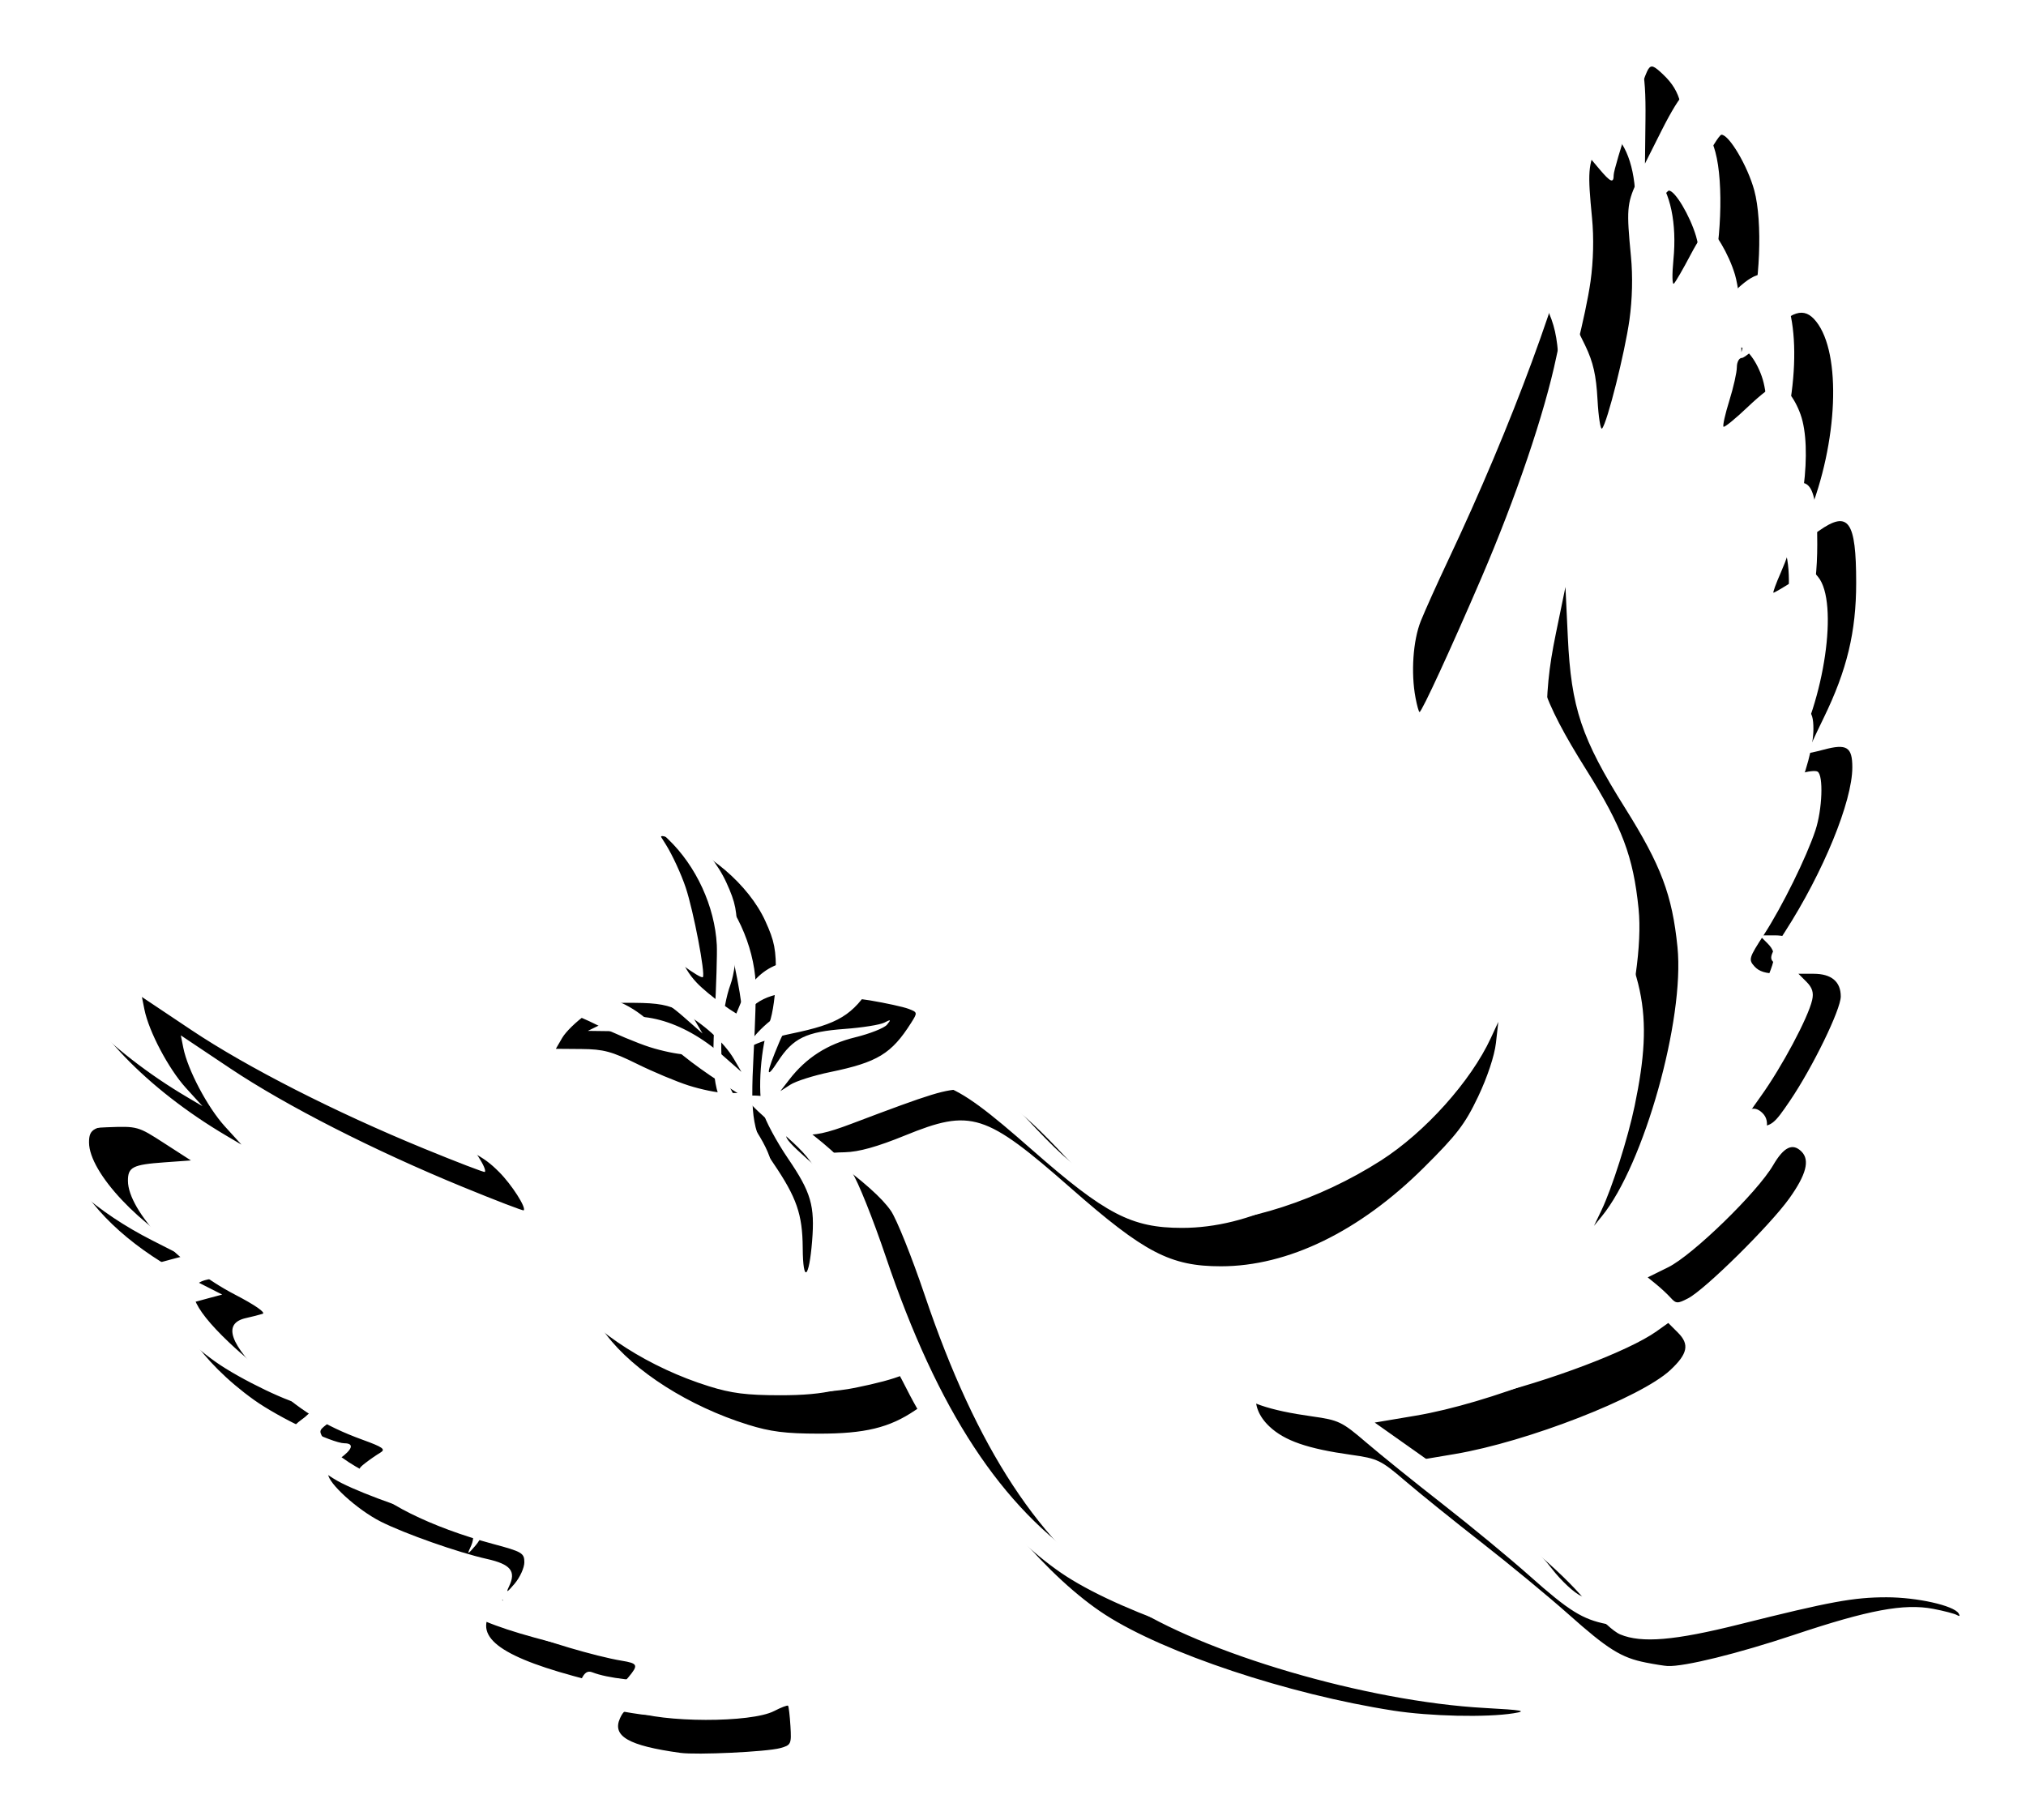
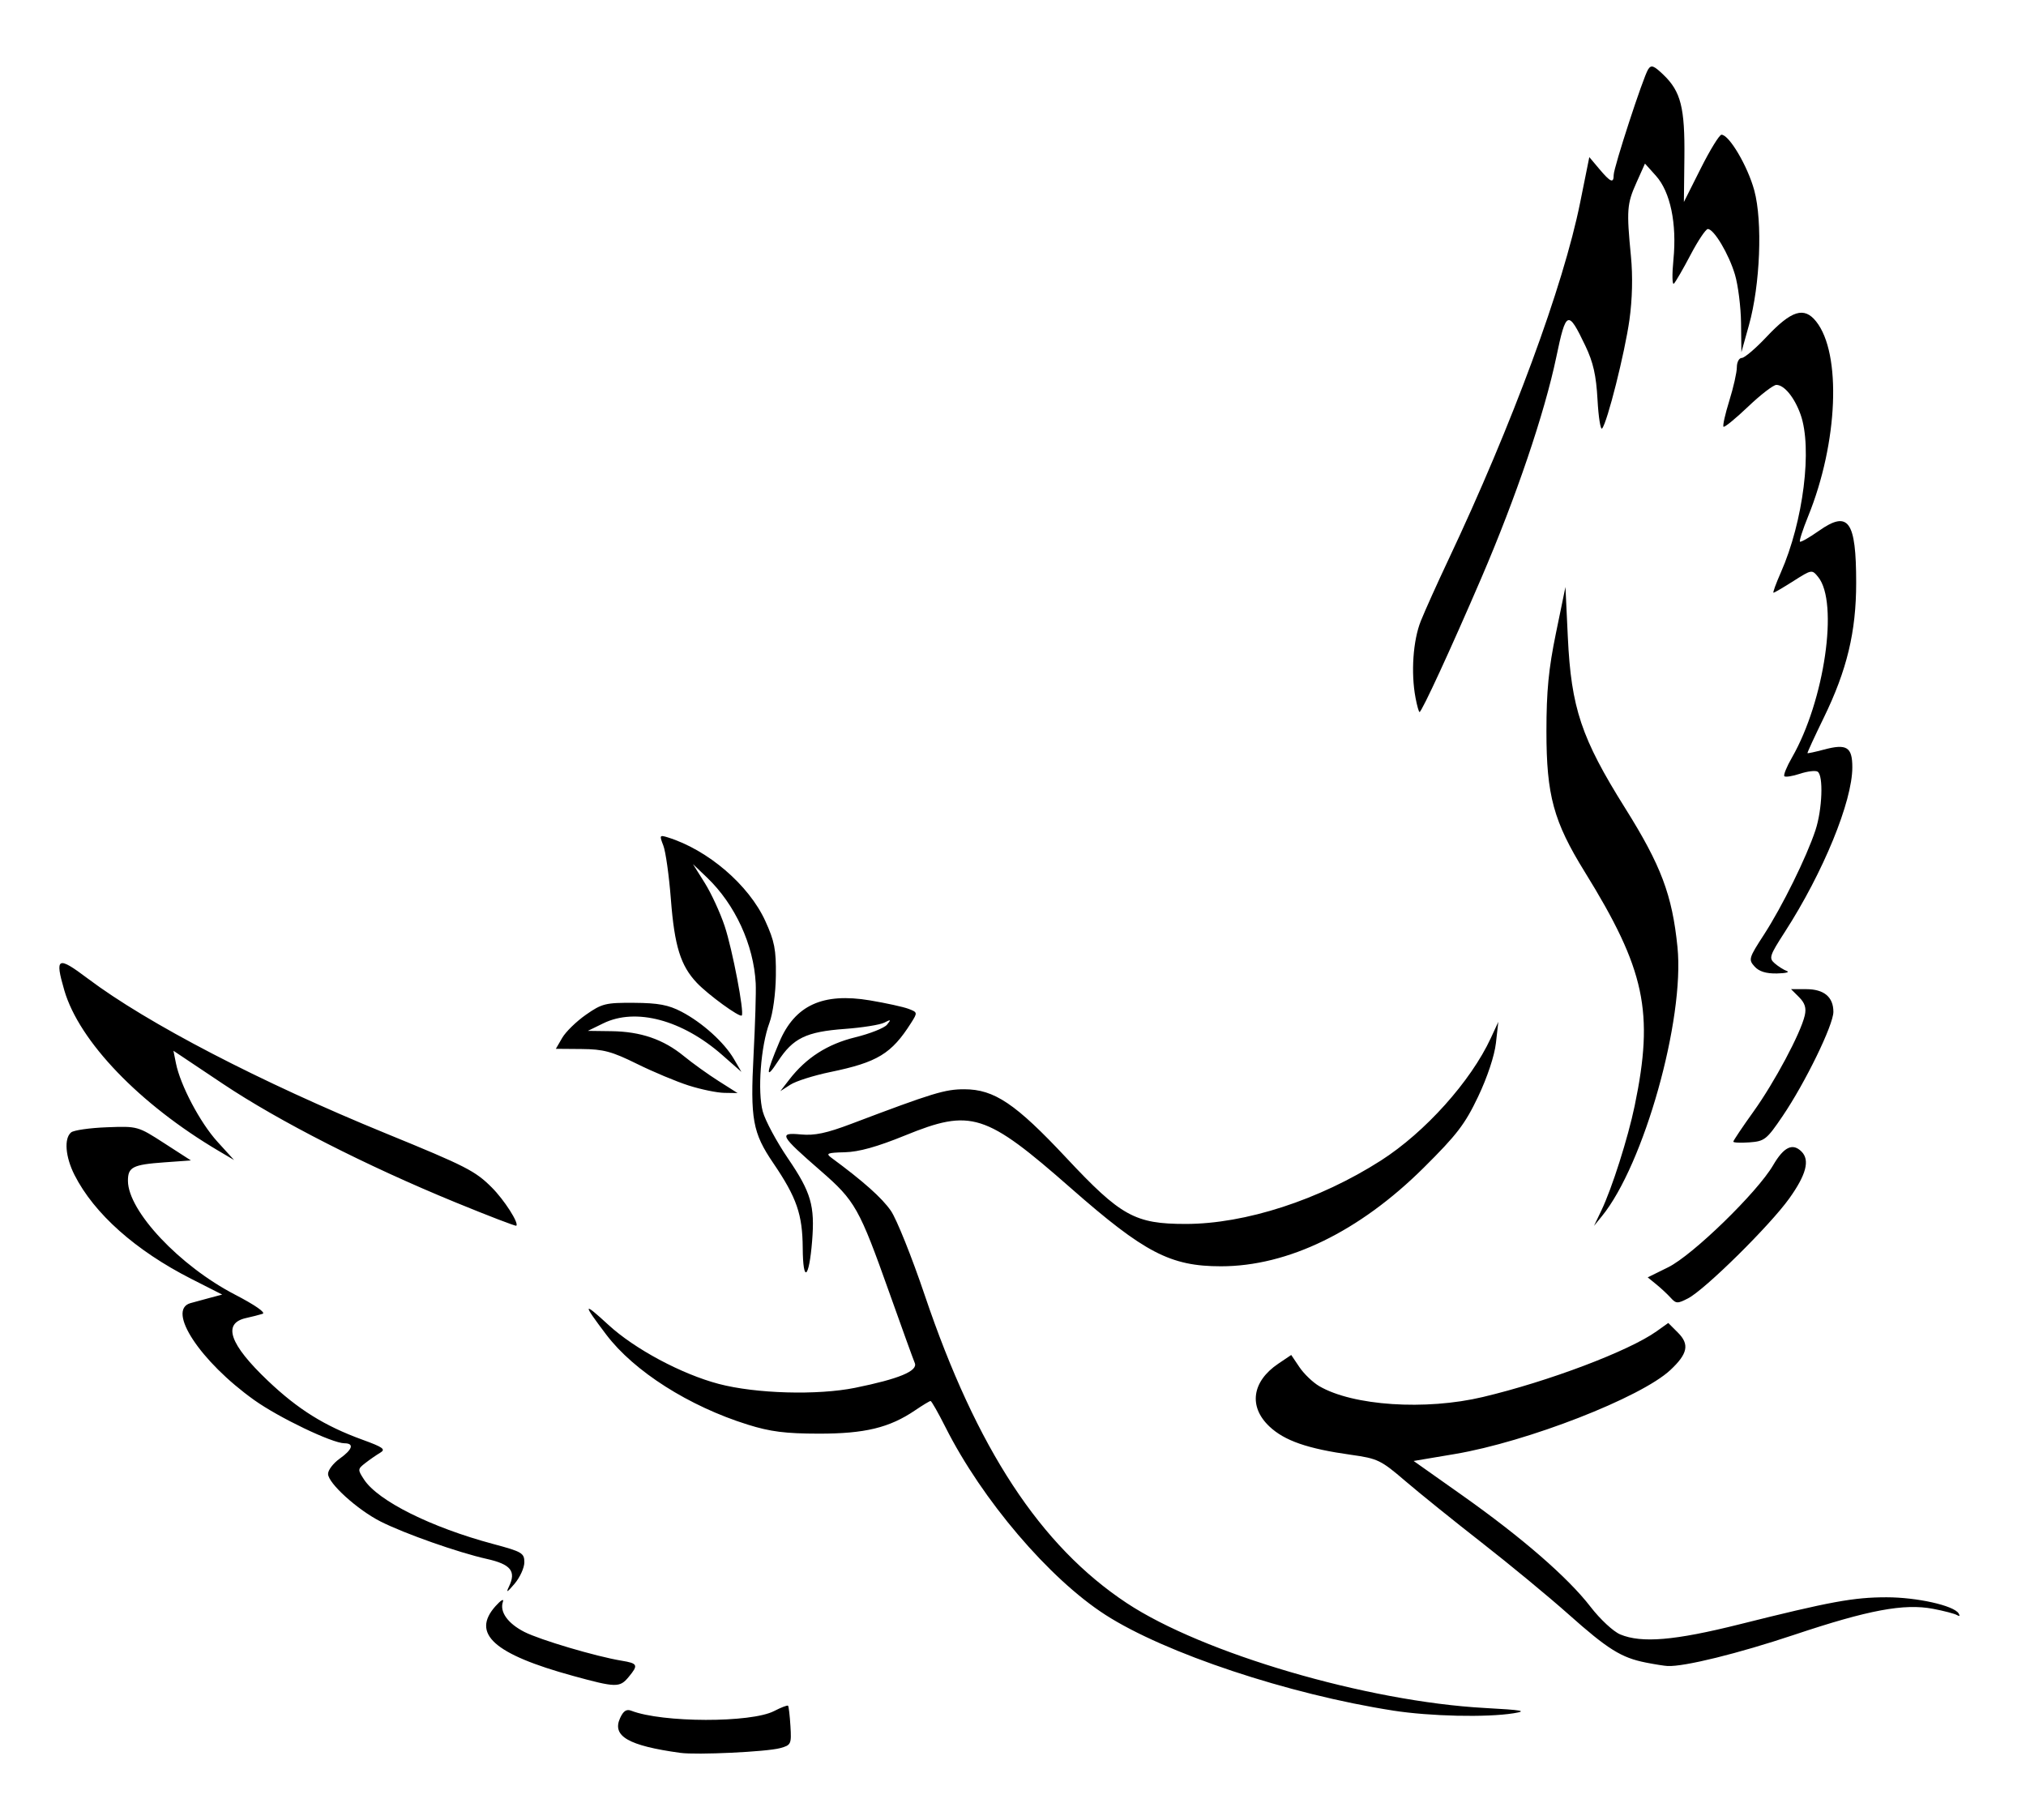
<svg xmlns="http://www.w3.org/2000/svg" xmlns:ns1="http://www.inkscape.org/namespaces/inkscape" xmlns:ns2="http://sodipodi.sourceforge.net/DTD/sodipodi-0.dtd" ns1:version="1.1-dev (f9311a1, 2019-12-25)" ns2:docname="taube.svg" id="svg837" version="1.1" height="718.103" width="799.261">
  <defs id="defs841">
    <filter ns1:collect="always" style="color-interpolation-filters:sRGB" id="filter856" x="-0.035" width="1.07" y="-0.039" height="1.079">
      <feGaussianBlur ns1:collect="always" stdDeviation="10.934" id="feGaussianBlur858" />
    </filter>
  </defs>
  <ns2:namedview fit-margin-bottom="0" fit-margin-right="0" fit-margin-left="0" fit-margin-top="0" ns1:current-layer="layer2" ns1:window-maximized="0" ns1:window-y="25" ns1:window-x="0" ns1:cy="306.40087" ns1:cx="360.14236" ns1:zoom="0.45583333" showgrid="false" id="namedview839" ns1:window-height="1047" ns1:window-width="1633" ns1:pageshadow="2" ns1:pageopacity="0" guidetolerance="10" gridtolerance="10" objecttolerance="10" borderopacity="1" ns1:document-rotation="0" bordercolor="#666666" pagecolor="#ffffff" />
  <g transform="translate(-200.37,-40.948)" ns1:groupmode="layer" id="layer2" ns1:label="Taube" style="display:inline">
-     <path style="display:inline;fill:#000000;stroke-width:1.519;filter:url(#filter856)" d="m 468.732,732.514 c -20.472,-2.825 -26.986,-6.585 -23.743,-13.704 1.296,-2.845 2.523,-3.656 4.417,-2.92 12.255,4.761 47.248,4.838 56.365,0.123 2.751,-1.423 5.22,-2.366 5.486,-2.095 0.266,0.27 0.69,3.866 0.941,7.99 0.437,7.17 0.26,7.553 -4.042,8.736 -5.319,1.464 -32.892,2.772 -39.425,1.87 z M 749.901,715.823 c -41.237,-6.414 -89.918,-22.62 -113.456,-37.77 -22.159,-14.262 -48.627,-45.322 -63.081,-74.023 -2.865,-5.688 -5.511,-10.342 -5.881,-10.342 -0.37,0 -3.123,1.663 -6.118,3.695 -10.108,6.86 -19.835,9.214 -37.967,9.191 -13.187,-0.017 -19.087,-0.766 -28.027,-3.556 -23.162,-7.229 -44.874,-21.037 -55.823,-35.5 -9.459,-12.495 -9.309,-13.207 0.818,-3.886 10.367,9.542 28.858,19.442 43.551,23.319 14.583,3.848 38.941,4.546 53.769,1.542 17.364,-3.518 24.902,-6.657 23.56,-9.809 -0.576,-1.352 -5.054,-13.733 -9.953,-27.514 -11.959,-33.643 -13.524,-36.424 -27.177,-48.308 -16.077,-13.993 -16.717,-15.171 -7.796,-14.334 5.42,0.508 10.103,-0.481 19.986,-4.225 32.096,-12.157 36.866,-13.614 44.526,-13.6 11.783,0.021 20.209,5.692 40.203,27.057 21.534,23.01 27.071,26.076 47.092,26.076 23.53,0 52.737,-9.486 77.005,-25.01 17.424,-11.146 35.478,-31.264 43.376,-48.334 l 2.95,-6.377 -0.94,8.352 c -0.562,4.996 -3.384,13.488 -7.022,21.135 -5.176,10.878 -8.381,15.064 -21.51,28.092 -25.349,25.154 -53.528,38.846 -79.948,38.846 -19.92,0 -30.173,-5.338 -59.175,-30.806 -33.78,-29.664 -39.365,-31.439 -65.461,-20.806 -10.982,4.475 -18.208,6.49 -23.756,6.624 -6.892,0.166 -7.613,0.458 -5.315,2.149 12.6,9.271 19.993,15.86 23.492,20.935 2.271,3.294 8.283,18.283 13.359,33.308 20.445,60.517 45.617,98.9 79.64,121.436 29.986,19.862 94.835,38.876 141.278,41.424 14.977,0.821 17.005,1.193 11.389,2.089 -10.744,1.713 -32.912,1.215 -47.588,-1.067 z M 426.41,702.14 c -31.22,-8.564 -40.23,-16.674 -30.56,-27.507 2.092,-2.343 3.406,-3.118 2.92,-1.722 -1.369,3.937 1.91,8.545 8.462,11.887 6.172,3.149 28.335,9.711 38.343,11.352 6.455,1.059 6.731,1.711 2.743,6.491 -3.487,4.18 -4.968,4.146 -21.907,-0.501 z m 423.204,-5.261 c -9.628,-1.904 -14.956,-5.231 -30.409,-18.989 -7.793,-6.938 -23.207,-19.668 -34.253,-28.289 -11.046,-8.62 -24.661,-19.599 -30.256,-24.397 -9.555,-8.194 -10.847,-8.818 -21.274,-10.276 -17.226,-2.409 -26.296,-5.553 -32.268,-11.186 -8.304,-7.832 -6.893,-17.762 3.522,-24.781 l 5.087,-3.428 3.248,4.819 c 1.786,2.651 5.299,6.017 7.805,7.481 13.272,7.751 41.907,9.655 64.524,4.29 25.927,-6.15 57.6,-18.126 68.54,-25.917 l 4.63,-3.297 3.816,3.816 c 4.623,4.623 3.868,8.336 -3.001,14.756 -11.608,10.849 -56.45,28.322 -85.034,33.135 l -16.241,2.735 19.087,13.496 c 23.676,16.74 41.794,32.479 50.701,44.042 3.785,4.913 8.995,9.758 11.72,10.897 8.433,3.523 21.484,2.419 47.009,-3.977 35.794,-8.97 45.077,-10.677 58.039,-10.677 11.981,0 26.521,3.246 28.438,6.348 0.62,1.004 0.382,1.295 -0.577,0.703 -0.9,-0.556 -5.174,-1.682 -9.5,-2.502 -11.438,-2.169 -25.47,0.451 -54.63,10.202 -22.254,7.441 -43.532,12.691 -50.111,12.364 -1.253,-0.062 -5.13,-0.677 -8.615,-1.367 z M 401.162,666.898 c 2.927,-6.041 0.718,-8.789 -8.763,-10.902 -11.203,-2.496 -32.457,-9.98 -41.868,-14.743 -9.135,-4.622 -20.743,-15.145 -20.743,-18.804 0,-1.507 2.05,-4.2 4.556,-5.984 5.116,-3.643 5.871,-6.065 1.898,-6.093 -4.84,-0.034 -25.863,-10.108 -35.595,-17.057 -21.28,-15.195 -34.633,-35.465 -25.179,-38.223 1.063,-0.31 4.324,-1.198 7.247,-1.974 l 5.315,-1.41 -12.148,-6.17 c -21.979,-11.164 -38.375,-25.743 -46.11,-41.002 -3.626,-7.153 -4.209,-14.455 -1.343,-16.818 1.044,-0.861 7.384,-1.77 14.088,-2.02 12.155,-0.454 12.22,-0.436 22.68,6.314 l 10.49,6.77 -10.532,0.759 c -12.437,0.897 -14.333,1.864 -14.314,7.303 0.042,11.926 20.401,33.561 42.23,44.876 7.827,4.057 12.256,7.132 10.904,7.57 -1.253,0.406 -4.186,1.157 -6.519,1.669 -9.438,2.073 -6.561,10.352 8.604,24.756 11.892,11.296 22.34,17.812 37.268,23.242 8.226,2.992 9.32,3.793 7.033,5.146 -1.49,0.882 -4.131,2.711 -5.869,4.064 -3.055,2.38 -3.072,2.596 -0.498,6.525 5.523,8.429 26.415,18.851 50.956,25.419 11.361,3.041 12.283,3.583 12.276,7.219 -0.005,2.162 -1.749,5.981 -3.877,8.487 -2.942,3.464 -3.466,3.723 -2.186,1.082 z M 859.463,552.973 c -1.275,-1.41 -3.836,-3.799 -5.692,-5.309 l -3.375,-2.746 8.093,-3.997 c 9.663,-4.772 35.154,-29.563 41.38,-40.243 4.216,-7.232 7.692,-8.904 11.205,-5.391 3.368,3.368 1.865,9.122 -4.831,18.485 -7.658,10.709 -33.232,35.956 -39.931,39.421 -4.14,2.141 -4.732,2.122 -6.849,-0.22 z M 517.046,533.316 c -0.086,-13.267 -2.392,-19.911 -11.633,-33.505 -8.119,-11.944 -9.095,-17.328 -7.756,-42.789 0.637,-12.11 1.018,-24.752 0.846,-28.092 -0.779,-15.184 -8.128,-31.157 -19.214,-41.759 l -5.557,-5.315 4.661,7.428 c 2.563,4.085 6.105,11.769 7.871,17.074 3.05,9.166 7.816,34.127 6.73,35.246 -0.83,0.855 -13.29,-8.213 -17.727,-12.902 -6.402,-6.765 -8.807,-14.498 -10.225,-32.871 -0.722,-9.357 -2.067,-18.937 -2.988,-21.291 -1.579,-4.032 -1.479,-4.218 1.742,-3.22 15.819,4.9 31.994,18.76 38.484,32.976 3.657,8.012 4.292,11.296 4.171,21.597 -0.082,6.991 -1.162,14.895 -2.544,18.617 -3.411,9.184 -4.754,27.078 -2.624,34.955 0.967,3.574 5.448,11.919 9.959,18.543 9.098,13.361 10.63,18.615 9.508,32.599 -1.205,15.015 -3.612,16.775 -3.703,2.708 z m 315.073,-14.794 c 4.164,-8.682 10.485,-28.553 13.127,-41.264 7.706,-37.082 4.135,-53.818 -19.703,-92.344 -12.295,-19.871 -15.105,-30.188 -15.101,-55.446 0.003,-15.858 0.852,-24.626 3.753,-38.722 l 3.75,-18.222 0.936,19.741 c 1.328,28.014 5.318,39.925 22.624,67.538 14.178,22.622 18.551,34.238 20.633,54.796 2.884,28.483 -13.238,85.879 -29.831,106.201 l -3.1,3.796 z m -449.183,-9.287 c -35.08,-14.391 -69.717,-32.044 -91.679,-46.727 l -19.55,-13.07 0.985,4.931 c 1.729,8.658 9.555,23.47 16.347,30.936 l 6.583,7.238 -6.074,-3.588 c -31.217,-18.438 -55.041,-43.233 -60.898,-63.379 -3.803,-13.083 -2.696,-13.636 9.268,-4.627 23.462,17.665 68.05,40.828 117.685,61.136 31.557,12.911 35.154,14.748 41.692,21.286 4.927,4.927 10.812,14.114 9.67,15.096 -0.27,0.232 -11.083,-3.922 -24.029,-9.233 z m 504.145,-23.94 c 0,-0.415 3.587,-5.76 7.972,-11.878 8.296,-11.576 18.611,-30.915 20.214,-37.901 0.674,-2.936 0.06,-4.913 -2.24,-7.213 l -3.169,-3.169 h 5.965 c 7.03,0 10.738,3.091 10.738,8.95 0,5.181 -11.095,27.959 -20.05,41.161 -6.271,9.246 -7.098,9.9 -13.063,10.337 -3.502,0.257 -6.368,0.128 -6.368,-0.287 z M 472.058,469.225 c -4.852,-1.55 -14.058,-5.406 -20.458,-8.569 -9.85,-4.867 -13.195,-5.762 -21.79,-5.831 l -10.153,-0.081 2.518,-4.337 c 1.385,-2.385 5.593,-6.485 9.352,-9.111 6.313,-4.411 7.758,-4.768 18.981,-4.695 9.524,0.062 13.557,0.814 18.67,3.482 8.217,4.287 16.899,12.116 20.732,18.695 l 2.958,5.077 -7.514,-6.612 c -15.815,-13.917 -34.174,-18.819 -46.995,-12.549 l -6.074,2.97 9.3,0.123 c 11.575,0.153 20.497,3.22 28.542,9.813 3.42,2.802 9.592,7.235 13.716,9.85 l 7.499,4.756 -5.232,-0.082 c -2.878,-0.045 -9.202,-1.35 -14.054,-2.901 z m 39.678,-2.333 c 6.654,-8.614 15.054,-14 26.035,-16.691 5.806,-1.423 11.439,-3.657 12.518,-4.965 1.712,-2.076 1.575,-2.18 -1.076,-0.82 -1.67,0.857 -8.666,1.972 -15.545,2.477 -15.294,1.123 -20.474,3.644 -26.448,12.869 -4.935,7.621 -4.719,4.89 0.61,-7.711 6.124,-14.48 17.133,-19.54 35.718,-16.417 6.358,1.068 13.209,2.57 15.225,3.336 3.596,1.367 3.616,1.473 1.032,5.547 -7.728,12.186 -13.254,15.545 -31.908,19.398 -6.47,1.336 -13.544,3.578 -15.722,4.981 l -3.959,2.552 z m 380.816,-44.623 c -2.467,-2.726 -2.29,-3.329 3.679,-12.528 7.196,-11.089 16.825,-30.61 20.335,-41.226 2.705,-8.182 3.204,-21.67 0.854,-23.123 -0.852,-0.526 -3.972,-0.157 -6.935,0.821 -2.963,0.978 -5.743,1.422 -6.178,0.986 -0.435,-0.435 0.91,-3.749 2.99,-7.364 12.847,-22.329 18.498,-61.217 10.35,-71.227 -2.455,-3.016 -2.536,-3.003 -9.741,1.575 -3.996,2.539 -7.546,4.616 -7.889,4.616 -0.343,0 0.96,-3.587 2.894,-7.972 8.89,-20.155 12.505,-49.118 7.783,-62.359 -2.393,-6.71 -6.445,-11.668 -9.537,-11.668 -1.185,0 -6.209,3.867 -11.165,8.594 -4.955,4.727 -9.319,8.285 -9.696,7.907 -0.378,-0.378 0.652,-4.989 2.289,-10.247 1.637,-5.258 2.976,-11.208 2.976,-13.222 0,-2.014 0.874,-3.661 1.942,-3.661 1.068,0 5.455,-3.731 9.748,-8.292 9.876,-10.492 14.852,-12.042 19.588,-6.103 10.083,12.645 8.643,47.838 -3.144,76.846 -2.108,5.187 -3.567,9.696 -3.242,10.021 0.325,0.324 3.686,-1.593 7.471,-4.26 11.669,-8.225 14.712,-3.989 14.712,20.478 0,19.362 -3.63,34.474 -12.802,53.292 -3.664,7.517 -6.547,13.786 -6.407,13.933 0.14,0.147 3.048,-0.479 6.462,-1.391 9.032,-2.411 11.228,-1.043 11.228,6.991 0,13.472 -11.491,41.496 -26.649,64.993 -6.019,9.33 -6.33,10.291 -3.986,12.33 1.398,1.216 3.567,2.587 4.82,3.048 1.253,0.461 -0.52,0.891 -3.941,0.957 -4.277,0.083 -7.027,-0.774 -8.81,-2.744 z M 758.787,316.18 c -1.855,-9.803 -0.97,-22.564 2.094,-30.22 1.621,-4.05 6.495,-14.88 10.831,-24.067 25.248,-53.496 45.385,-108.069 52.019,-140.98 l 3.625,-17.981 3.95,4.694 c 4.426,5.26 5.664,5.774 5.664,2.351 0,-2.945 11.642,-38.628 13.595,-41.668 1.21,-1.884 2.194,-1.534 6.038,2.149 6.868,6.58 8.483,12.978 8.26,32.733 l -0.197,17.445 6.668,-13.269 c 3.667,-7.298 7.339,-13.269 8.16,-13.269 3.038,0 10.363,12.435 12.946,21.978 3.327,12.291 2.333,37.25 -2.118,53.188 l -2.969,10.63 -0.137,-11.493 c -0.075,-6.321 -1.156,-14.923 -2.401,-19.116 -2.409,-8.113 -8.285,-17.984 -10.704,-17.984 -0.802,0 -3.856,4.562 -6.787,10.137 -2.931,5.576 -5.893,10.701 -6.582,11.389 -0.689,0.688 -0.778,-3.573 -0.198,-9.469 1.399,-14.215 -1.215,-26.73 -6.907,-33.063 l -4.322,-4.809 -3.398,7.593 c -3.719,8.309 -3.902,10.793 -2.134,29.006 0.759,7.819 0.543,16.949 -0.593,25.055 -1.824,13.013 -8.767,40.599 -10.786,42.851 -0.614,0.686 -1.429,-4.439 -1.811,-11.389 -0.526,-9.583 -1.683,-14.707 -4.788,-21.211 -6.845,-14.337 -7.614,-14.041 -11.471,4.426 -4.615,22.098 -15.91,55.399 -29.556,87.139 -11.96,27.818 -23.532,52.918 -24.399,52.918 -0.284,0 -1.002,-2.562 -1.595,-5.694 z" id="path850" ns1:connector-curvature="0" />
-     <path ns1:connector-curvature="0" id="path877" d="m 453.381,717.364 c -20.472,-2.825 -26.986,-6.585 -23.743,-13.704 1.296,-2.845 2.523,-3.656 4.417,-2.92 12.255,4.761 47.248,4.838 56.365,0.123 2.751,-1.423 5.22,-2.366 5.486,-2.095 0.266,0.27 0.69,3.866 0.941,7.99 0.437,7.17 0.26,7.553 -4.042,8.736 -5.319,1.464 -32.892,2.772 -39.425,1.87 z m 281.169,-16.69 c -41.237,-6.414 -89.918,-22.62 -113.456,-37.77 -22.159,-14.262 -48.627,-45.322 -63.081,-74.023 -2.865,-5.688 -5.511,-10.342 -5.881,-10.342 -0.37,0 -3.123,1.663 -6.118,3.695 -10.108,6.86 -19.835,9.214 -37.967,9.191 -13.187,-0.017 -19.087,-0.766 -28.027,-3.556 -23.162,-7.229 -44.874,-21.037 -55.823,-35.5 -9.459,-12.495 -9.309,-13.207 0.818,-3.886 10.367,9.542 28.858,19.442 43.551,23.319 14.583,3.848 38.941,4.546 53.769,1.542 17.364,-3.518 24.902,-6.657 23.56,-9.809 -0.576,-1.352 -5.054,-13.733 -9.953,-27.514 -11.959,-33.643 -13.524,-36.424 -27.177,-48.308 -16.077,-13.993 -16.717,-15.171 -7.796,-14.334 5.42,0.508 10.103,-0.481 19.986,-4.225 32.096,-12.157 36.866,-13.614 44.526,-13.6 11.783,0.021 20.209,5.692 40.203,27.057 21.534,23.01 27.071,26.076 47.092,26.076 23.53,0 52.737,-9.486 77.005,-25.01 17.424,-11.146 35.478,-31.264 43.376,-48.334 l 2.95,-6.377 -0.94,8.352 c -0.562,4.996 -3.384,13.488 -7.022,21.135 -5.176,10.878 -8.381,15.064 -21.51,28.092 -25.349,25.154 -53.528,38.846 -79.948,38.846 -19.92,0 -30.173,-5.338 -59.175,-30.806 -33.78,-29.664 -39.365,-31.439 -65.461,-20.806 -10.982,4.475 -18.208,6.49 -23.756,6.624 -6.892,0.166 -7.613,0.458 -5.315,2.149 12.6,9.271 19.993,15.86 23.492,20.935 2.271,3.294 8.283,18.283 13.359,33.308 20.445,60.517 45.617,98.9 79.64,121.436 29.986,19.862 94.835,38.876 141.278,41.424 14.977,0.821 17.005,1.193 11.389,2.089 -10.744,1.713 -32.912,1.215 -47.588,-1.067 z M 411.06,686.99 c -31.22,-8.564 -40.23,-16.674 -30.56,-27.507 2.092,-2.343 3.406,-3.118 2.92,-1.722 -1.369,3.937 1.91,8.545 8.462,11.887 6.172,3.149 28.335,9.711 38.343,11.352 6.455,1.059 6.731,1.711 2.743,6.491 -3.487,4.18 -4.968,4.146 -21.907,-0.501 z m 423.204,-5.261 c -9.628,-1.904 -14.956,-5.231 -30.409,-18.989 -7.793,-6.938 -23.207,-19.668 -34.253,-28.289 -11.046,-8.62 -24.661,-19.599 -30.256,-24.397 -9.555,-8.194 -10.847,-8.818 -21.274,-10.276 -17.226,-2.409 -26.296,-5.553 -32.268,-11.186 -8.304,-7.832 -6.893,-17.762 3.522,-24.781 l 5.087,-3.428 3.248,4.819 c 1.786,2.651 5.299,6.017 7.805,7.481 13.272,7.751 41.907,9.655 64.524,4.29 25.927,-6.15 57.6,-18.126 68.54,-25.917 l 4.63,-3.297 3.816,3.816 c 4.623,4.623 3.868,8.336 -3.001,14.756 -11.608,10.849 -56.45,28.322 -85.034,33.135 l -16.241,2.735 19.087,13.496 c 23.676,16.74 41.794,32.479 50.701,44.042 3.785,4.913 8.995,9.758 11.72,10.897 8.433,3.523 21.484,2.419 47.009,-3.977 35.794,-8.97 45.077,-10.677 58.04,-10.677 11.981,0 26.521,3.246 28.438,6.348 0.62,1.004 0.381,1.295 -0.577,0.703 -0.9,-0.556 -5.174,-1.682 -9.5,-2.502 -11.438,-2.169 -25.47,0.451 -54.63,10.202 -22.254,7.441 -43.532,12.691 -50.111,12.364 -1.253,-0.062 -5.13,-0.677 -8.615,-1.367 z M 385.811,651.749 c 2.927,-6.041 0.718,-8.789 -8.763,-10.902 -11.203,-2.496 -32.457,-9.98 -41.868,-14.743 -9.135,-4.622 -20.743,-15.145 -20.743,-18.804 0,-1.507 2.05,-4.2 4.556,-5.984 5.116,-3.643 5.871,-6.065 1.898,-6.093 -4.84,-0.034 -25.863,-10.108 -35.595,-17.057 -21.28,-15.195 -34.633,-35.465 -25.179,-38.223 1.063,-0.31 4.324,-1.198 7.247,-1.974 l 5.315,-1.41 -12.148,-6.17 c -21.979,-11.164 -38.375,-25.743 -46.11,-41.002 -3.626,-7.153 -4.209,-14.455 -1.343,-16.818 1.044,-0.861 7.384,-1.77 14.088,-2.02 12.155,-0.454 12.22,-0.436 22.68,6.314 l 10.49,6.77 -10.532,0.759 c -12.437,0.897 -14.333,1.864 -14.314,7.303 0.042,11.926 20.401,33.561 42.23,44.876 7.827,4.057 12.256,7.132 10.904,7.57 -1.253,0.406 -4.186,1.157 -6.519,1.669 -9.438,2.073 -6.561,10.352 8.604,24.756 11.892,11.296 22.34,17.812 37.268,23.242 8.226,2.992 9.32,3.793 7.033,5.146 -1.49,0.882 -4.131,2.711 -5.869,4.064 -3.055,2.38 -3.072,2.596 -0.498,6.525 5.523,8.429 26.415,18.851 50.956,25.419 11.361,3.041 12.283,3.583 12.276,7.219 -0.005,2.162 -1.749,5.981 -3.877,8.487 -2.942,3.464 -3.466,3.723 -2.186,1.082 z M 844.112,537.824 c -1.275,-1.41 -3.836,-3.799 -5.692,-5.309 l -3.375,-2.746 8.093,-3.997 c 9.663,-4.772 35.154,-29.563 41.38,-40.243 4.216,-7.232 7.692,-8.904 11.205,-5.391 3.368,3.368 1.865,9.122 -4.831,18.485 -7.658,10.709 -33.232,35.956 -39.931,39.421 -4.14,2.141 -4.732,2.122 -6.849,-0.22 z M 501.696,518.166 c -0.086,-13.267 -2.392,-19.911 -11.633,-33.505 -8.119,-11.944 -9.095,-17.328 -7.756,-42.789 0.637,-12.11 1.018,-24.752 0.846,-28.092 -0.779,-15.184 -8.128,-31.157 -19.214,-41.759 l -5.557,-5.315 4.661,7.428 c 2.563,4.085 6.105,11.769 7.871,17.074 3.05,9.166 7.816,34.127 6.73,35.246 -0.83,0.855 -13.29,-8.213 -17.727,-12.902 -6.402,-6.765 -8.807,-14.498 -10.225,-32.871 -0.722,-9.357 -2.067,-18.937 -2.988,-21.291 -1.579,-4.032 -1.479,-4.218 1.742,-3.22 15.819,4.9 31.994,18.76 38.484,32.976 3.657,8.012 4.292,11.296 4.171,21.597 -0.082,6.991 -1.162,14.895 -2.544,18.617 -3.411,9.184 -4.754,27.078 -2.624,34.955 0.967,3.574 5.448,11.919 9.959,18.543 9.098,13.361 10.63,18.615 9.508,32.599 -1.205,15.015 -3.612,16.775 -3.703,2.708 z m 315.073,-14.794 c 4.164,-8.682 10.485,-28.553 13.127,-41.264 7.706,-37.082 4.135,-53.818 -19.703,-92.344 -12.295,-19.871 -15.105,-30.188 -15.101,-55.446 0.003,-15.858 0.852,-24.626 3.753,-38.722 l 3.75,-18.222 0.936,19.741 c 1.328,28.014 5.318,39.925 22.624,67.538 14.178,22.622 18.551,34.238 20.633,54.796 2.884,28.483 -13.238,85.879 -29.831,106.201 l -3.1,3.796 z m -449.183,-9.287 c -35.08,-14.391 -69.717,-32.044 -91.679,-46.727 l -19.55,-13.07 0.985,4.931 c 1.729,8.658 9.555,23.47 16.347,30.936 l 6.583,7.238 -6.074,-3.588 c -31.217,-18.438 -55.041,-43.233 -60.898,-63.379 -3.803,-13.083 -2.696,-13.636 9.268,-4.627 23.462,17.665 68.05,40.828 117.685,61.136 31.557,12.911 35.154,14.748 41.692,21.286 4.927,4.927 10.812,14.114 9.67,15.096 -0.27,0.232 -11.083,-3.922 -24.029,-9.233 z m 504.145,-23.94 c 0,-0.415 3.587,-5.76 7.972,-11.878 8.296,-11.576 18.611,-30.915 20.214,-37.901 0.674,-2.936 0.06,-4.913 -2.24,-7.213 l -3.169,-3.169 h 5.966 c 7.03,0 10.738,3.091 10.738,8.95 0,5.181 -11.095,27.959 -20.05,41.161 -6.271,9.246 -7.098,9.9 -13.063,10.337 -3.502,0.257 -6.368,0.128 -6.368,-0.287 z M 456.708,454.075 c -4.852,-1.55 -14.058,-5.406 -20.458,-8.569 -9.85,-4.867 -13.195,-5.762 -21.79,-5.831 l -10.153,-0.081 2.518,-4.337 c 1.385,-2.385 5.593,-6.485 9.352,-9.111 6.313,-4.411 7.758,-4.768 18.981,-4.695 9.524,0.062 13.557,0.814 18.67,3.482 8.217,4.287 16.899,12.116 20.732,18.695 l 2.958,5.077 -7.514,-6.612 c -15.815,-13.917 -34.174,-18.819 -46.995,-12.549 l -6.074,2.97 9.3,0.123 c 11.575,0.153 20.497,3.22 28.542,9.813 3.42,2.802 9.592,7.235 13.716,9.85 l 7.499,4.756 -5.232,-0.082 c -2.878,-0.045 -9.202,-1.35 -14.054,-2.901 z m 39.678,-2.333 c 6.654,-8.614 15.054,-14 26.035,-16.691 5.806,-1.423 11.439,-3.657 12.518,-4.965 1.712,-2.076 1.575,-2.18 -1.076,-0.82 -1.67,0.857 -8.666,1.972 -15.545,2.477 -15.294,1.123 -20.474,3.644 -26.448,12.869 -4.935,7.621 -4.719,4.89 0.61,-7.711 6.124,-14.48 17.133,-19.54 35.718,-16.417 6.358,1.068 13.209,2.57 15.225,3.336 3.596,1.367 3.616,1.473 1.032,5.547 -7.728,12.186 -13.254,15.545 -31.908,19.398 -6.47,1.336 -13.544,3.578 -15.722,4.981 l -3.959,2.552 z m 380.816,-44.623 c -2.467,-2.726 -2.29,-3.329 3.679,-12.528 7.196,-11.089 16.825,-30.61 20.335,-41.226 2.706,-8.182 3.204,-21.67 0.854,-23.123 -0.852,-0.526 -3.972,-0.157 -6.935,0.821 -2.963,0.978 -5.743,1.422 -6.178,0.986 -0.435,-0.435 0.91,-3.749 2.99,-7.364 12.847,-22.329 18.498,-61.217 10.35,-71.227 -2.455,-3.016 -2.536,-3.003 -9.741,1.575 -3.996,2.539 -7.546,4.616 -7.889,4.616 -0.343,0 0.96,-3.587 2.894,-7.972 8.89,-20.155 12.505,-49.118 7.783,-62.359 -2.393,-6.71 -6.445,-11.668 -9.537,-11.668 -1.185,0 -6.209,3.867 -11.165,8.594 -4.955,4.727 -9.319,8.285 -9.696,7.907 -0.378,-0.378 0.652,-4.989 2.289,-10.247 1.637,-5.258 2.976,-11.208 2.976,-13.222 0,-2.014 0.874,-3.661 1.942,-3.661 1.068,0 5.455,-3.731 9.748,-8.292 9.876,-10.492 14.852,-12.042 19.588,-6.103 10.083,12.645 8.643,47.838 -3.144,76.846 -2.108,5.187 -3.567,9.696 -3.242,10.021 0.324,0.324 3.686,-1.593 7.471,-4.26 11.669,-8.225 14.712,-3.989 14.712,20.478 0,19.362 -3.63,34.474 -12.802,53.292 -3.664,7.517 -6.547,13.786 -6.407,13.933 0.14,0.147 3.048,-0.479 6.462,-1.391 9.032,-2.411 11.228,-1.043 11.228,6.991 0,13.472 -11.49,41.496 -26.649,64.993 -6.019,9.33 -6.33,10.291 -3.986,12.33 1.398,1.216 3.567,2.587 4.82,3.048 1.253,0.461 -0.52,0.891 -3.941,0.957 -4.277,0.083 -7.027,-0.774 -8.81,-2.744 z M 743.436,301.03 c -1.855,-9.803 -0.97,-22.564 2.094,-30.22 1.621,-4.05 6.495,-14.88 10.831,-24.067 25.248,-53.496 45.385,-108.069 52.019,-140.98 l 3.625,-17.981 3.95,4.694 c 4.426,5.26 5.664,5.774 5.664,2.351 0,-2.945 11.642,-38.628 13.595,-41.668 1.21,-1.884 2.194,-1.534 6.038,2.149 6.868,6.58 8.483,12.978 8.26,32.733 l -0.197,17.445 6.668,-13.269 c 3.667,-7.298 7.339,-13.269 8.16,-13.269 3.038,0 10.363,12.435 12.946,21.978 3.327,12.291 2.333,37.25 -2.118,53.188 l -2.969,10.63 -0.137,-11.493 c -0.075,-6.321 -1.156,-14.923 -2.401,-19.116 -2.409,-8.113 -8.285,-17.984 -10.704,-17.984 -0.802,0 -3.856,4.562 -6.787,10.137 -2.931,5.576 -5.893,10.701 -6.582,11.389 -0.689,0.688 -0.778,-3.573 -0.198,-9.469 1.399,-14.215 -1.215,-26.73 -6.907,-33.063 l -4.322,-4.809 -3.398,7.593 c -3.719,8.309 -3.902,10.793 -2.134,29.006 0.759,7.819 0.543,16.949 -0.593,25.055 -1.824,13.013 -8.767,40.599 -10.786,42.851 -0.614,0.686 -1.429,-4.439 -1.811,-11.389 -0.526,-9.583 -1.683,-14.707 -4.788,-21.211 -6.845,-14.337 -7.614,-14.041 -11.471,4.426 -4.615,22.098 -15.91,55.399 -29.556,87.139 -11.96,27.818 -23.532,52.918 -24.399,52.918 -0.284,0 -1.002,-2.562 -1.595,-5.694 z" style="fill:#ffffff;stroke-width:1.519" />
+     <path style="display:inline;fill:#000000;stroke-width:1.519;filter:url(#filter856)" d="m 468.732,732.514 c -20.472,-2.825 -26.986,-6.585 -23.743,-13.704 1.296,-2.845 2.523,-3.656 4.417,-2.92 12.255,4.761 47.248,4.838 56.365,0.123 2.751,-1.423 5.22,-2.366 5.486,-2.095 0.266,0.27 0.69,3.866 0.941,7.99 0.437,7.17 0.26,7.553 -4.042,8.736 -5.319,1.464 -32.892,2.772 -39.425,1.87 z M 749.901,715.823 c -41.237,-6.414 -89.918,-22.62 -113.456,-37.77 -22.159,-14.262 -48.627,-45.322 -63.081,-74.023 -2.865,-5.688 -5.511,-10.342 -5.881,-10.342 -0.37,0 -3.123,1.663 -6.118,3.695 -10.108,6.86 -19.835,9.214 -37.967,9.191 -13.187,-0.017 -19.087,-0.766 -28.027,-3.556 -23.162,-7.229 -44.874,-21.037 -55.823,-35.5 -9.459,-12.495 -9.309,-13.207 0.818,-3.886 10.367,9.542 28.858,19.442 43.551,23.319 14.583,3.848 38.941,4.546 53.769,1.542 17.364,-3.518 24.902,-6.657 23.56,-9.809 -0.576,-1.352 -5.054,-13.733 -9.953,-27.514 -11.959,-33.643 -13.524,-36.424 -27.177,-48.308 -16.077,-13.993 -16.717,-15.171 -7.796,-14.334 5.42,0.508 10.103,-0.481 19.986,-4.225 32.096,-12.157 36.866,-13.614 44.526,-13.6 11.783,0.021 20.209,5.692 40.203,27.057 21.534,23.01 27.071,26.076 47.092,26.076 23.53,0 52.737,-9.486 77.005,-25.01 17.424,-11.146 35.478,-31.264 43.376,-48.334 l 2.95,-6.377 -0.94,8.352 c -0.562,4.996 -3.384,13.488 -7.022,21.135 -5.176,10.878 -8.381,15.064 -21.51,28.092 -25.349,25.154 -53.528,38.846 -79.948,38.846 -19.92,0 -30.173,-5.338 -59.175,-30.806 -33.78,-29.664 -39.365,-31.439 -65.461,-20.806 -10.982,4.475 -18.208,6.49 -23.756,6.624 -6.892,0.166 -7.613,0.458 -5.315,2.149 12.6,9.271 19.993,15.86 23.492,20.935 2.271,3.294 8.283,18.283 13.359,33.308 20.445,60.517 45.617,98.9 79.64,121.436 29.986,19.862 94.835,38.876 141.278,41.424 14.977,0.821 17.005,1.193 11.389,2.089 -10.744,1.713 -32.912,1.215 -47.588,-1.067 z M 426.41,702.14 c -31.22,-8.564 -40.23,-16.674 -30.56,-27.507 2.092,-2.343 3.406,-3.118 2.92,-1.722 -1.369,3.937 1.91,8.545 8.462,11.887 6.172,3.149 28.335,9.711 38.343,11.352 6.455,1.059 6.731,1.711 2.743,6.491 -3.487,4.18 -4.968,4.146 -21.907,-0.501 z m 423.204,-5.261 c -9.628,-1.904 -14.956,-5.231 -30.409,-18.989 -7.793,-6.938 -23.207,-19.668 -34.253,-28.289 -11.046,-8.62 -24.661,-19.599 -30.256,-24.397 -9.555,-8.194 -10.847,-8.818 -21.274,-10.276 -17.226,-2.409 -26.296,-5.553 -32.268,-11.186 -8.304,-7.832 -6.893,-17.762 3.522,-24.781 l 5.087,-3.428 3.248,4.819 c 1.786,2.651 5.299,6.017 7.805,7.481 13.272,7.751 41.907,9.655 64.524,4.29 25.927,-6.15 57.6,-18.126 68.54,-25.917 l 4.63,-3.297 3.816,3.816 c 4.623,4.623 3.868,8.336 -3.001,14.756 -11.608,10.849 -56.45,28.322 -85.034,33.135 l -16.241,2.735 19.087,13.496 c 23.676,16.74 41.794,32.479 50.701,44.042 3.785,4.913 8.995,9.758 11.72,10.897 8.433,3.523 21.484,2.419 47.009,-3.977 35.794,-8.97 45.077,-10.677 58.039,-10.677 11.981,0 26.521,3.246 28.438,6.348 0.62,1.004 0.382,1.295 -0.577,0.703 -0.9,-0.556 -5.174,-1.682 -9.5,-2.502 -11.438,-2.169 -25.47,0.451 -54.63,10.202 -22.254,7.441 -43.532,12.691 -50.111,12.364 -1.253,-0.062 -5.13,-0.677 -8.615,-1.367 z M 401.162,666.898 c 2.927,-6.041 0.718,-8.789 -8.763,-10.902 -11.203,-2.496 -32.457,-9.98 -41.868,-14.743 -9.135,-4.622 -20.743,-15.145 -20.743,-18.804 0,-1.507 2.05,-4.2 4.556,-5.984 5.116,-3.643 5.871,-6.065 1.898,-6.093 -4.84,-0.034 -25.863,-10.108 -35.595,-17.057 -21.28,-15.195 -34.633,-35.465 -25.179,-38.223 1.063,-0.31 4.324,-1.198 7.247,-1.974 l 5.315,-1.41 -12.148,-6.17 c -21.979,-11.164 -38.375,-25.743 -46.11,-41.002 -3.626,-7.153 -4.209,-14.455 -1.343,-16.818 1.044,-0.861 7.384,-1.77 14.088,-2.02 12.155,-0.454 12.22,-0.436 22.68,6.314 l 10.49,6.77 -10.532,0.759 c -12.437,0.897 -14.333,1.864 -14.314,7.303 0.042,11.926 20.401,33.561 42.23,44.876 7.827,4.057 12.256,7.132 10.904,7.57 -1.253,0.406 -4.186,1.157 -6.519,1.669 -9.438,2.073 -6.561,10.352 8.604,24.756 11.892,11.296 22.34,17.812 37.268,23.242 8.226,2.992 9.32,3.793 7.033,5.146 -1.49,0.882 -4.131,2.711 -5.869,4.064 -3.055,2.38 -3.072,2.596 -0.498,6.525 5.523,8.429 26.415,18.851 50.956,25.419 11.361,3.041 12.283,3.583 12.276,7.219 -0.005,2.162 -1.749,5.981 -3.877,8.487 -2.942,3.464 -3.466,3.723 -2.186,1.082 z M 859.463,552.973 c -1.275,-1.41 -3.836,-3.799 -5.692,-5.309 l -3.375,-2.746 8.093,-3.997 c 9.663,-4.772 35.154,-29.563 41.38,-40.243 4.216,-7.232 7.692,-8.904 11.205,-5.391 3.368,3.368 1.865,9.122 -4.831,18.485 -7.658,10.709 -33.232,35.956 -39.931,39.421 -4.14,2.141 -4.732,2.122 -6.849,-0.22 z M 517.046,533.316 c -0.086,-13.267 -2.392,-19.911 -11.633,-33.505 -8.119,-11.944 -9.095,-17.328 -7.756,-42.789 0.637,-12.11 1.018,-24.752 0.846,-28.092 -0.779,-15.184 -8.128,-31.157 -19.214,-41.759 l -5.557,-5.315 4.661,7.428 c 2.563,4.085 6.105,11.769 7.871,17.074 3.05,9.166 7.816,34.127 6.73,35.246 -0.83,0.855 -13.29,-8.213 -17.727,-12.902 -6.402,-6.765 -8.807,-14.498 -10.225,-32.871 -0.722,-9.357 -2.067,-18.937 -2.988,-21.291 -1.579,-4.032 -1.479,-4.218 1.742,-3.22 15.819,4.9 31.994,18.76 38.484,32.976 3.657,8.012 4.292,11.296 4.171,21.597 -0.082,6.991 -1.162,14.895 -2.544,18.617 -3.411,9.184 -4.754,27.078 -2.624,34.955 0.967,3.574 5.448,11.919 9.959,18.543 9.098,13.361 10.63,18.615 9.508,32.599 -1.205,15.015 -3.612,16.775 -3.703,2.708 z m 315.073,-14.794 c 4.164,-8.682 10.485,-28.553 13.127,-41.264 7.706,-37.082 4.135,-53.818 -19.703,-92.344 -12.295,-19.871 -15.105,-30.188 -15.101,-55.446 0.003,-15.858 0.852,-24.626 3.753,-38.722 l 3.75,-18.222 0.936,19.741 c 1.328,28.014 5.318,39.925 22.624,67.538 14.178,22.622 18.551,34.238 20.633,54.796 2.884,28.483 -13.238,85.879 -29.831,106.201 l -3.1,3.796 m -449.183,-9.287 c -35.08,-14.391 -69.717,-32.044 -91.679,-46.727 l -19.55,-13.07 0.985,4.931 c 1.729,8.658 9.555,23.47 16.347,30.936 l 6.583,7.238 -6.074,-3.588 c -31.217,-18.438 -55.041,-43.233 -60.898,-63.379 -3.803,-13.083 -2.696,-13.636 9.268,-4.627 23.462,17.665 68.05,40.828 117.685,61.136 31.557,12.911 35.154,14.748 41.692,21.286 4.927,4.927 10.812,14.114 9.67,15.096 -0.27,0.232 -11.083,-3.922 -24.029,-9.233 z m 504.145,-23.94 c 0,-0.415 3.587,-5.76 7.972,-11.878 8.296,-11.576 18.611,-30.915 20.214,-37.901 0.674,-2.936 0.06,-4.913 -2.24,-7.213 l -3.169,-3.169 h 5.965 c 7.03,0 10.738,3.091 10.738,8.95 0,5.181 -11.095,27.959 -20.05,41.161 -6.271,9.246 -7.098,9.9 -13.063,10.337 -3.502,0.257 -6.368,0.128 -6.368,-0.287 z M 472.058,469.225 c -4.852,-1.55 -14.058,-5.406 -20.458,-8.569 -9.85,-4.867 -13.195,-5.762 -21.79,-5.831 l -10.153,-0.081 2.518,-4.337 c 1.385,-2.385 5.593,-6.485 9.352,-9.111 6.313,-4.411 7.758,-4.768 18.981,-4.695 9.524,0.062 13.557,0.814 18.67,3.482 8.217,4.287 16.899,12.116 20.732,18.695 l 2.958,5.077 -7.514,-6.612 c -15.815,-13.917 -34.174,-18.819 -46.995,-12.549 l -6.074,2.97 9.3,0.123 c 11.575,0.153 20.497,3.22 28.542,9.813 3.42,2.802 9.592,7.235 13.716,9.85 l 7.499,4.756 -5.232,-0.082 c -2.878,-0.045 -9.202,-1.35 -14.054,-2.901 z m 39.678,-2.333 c 6.654,-8.614 15.054,-14 26.035,-16.691 5.806,-1.423 11.439,-3.657 12.518,-4.965 1.712,-2.076 1.575,-2.18 -1.076,-0.82 -1.67,0.857 -8.666,1.972 -15.545,2.477 -15.294,1.123 -20.474,3.644 -26.448,12.869 -4.935,7.621 -4.719,4.89 0.61,-7.711 6.124,-14.48 17.133,-19.54 35.718,-16.417 6.358,1.068 13.209,2.57 15.225,3.336 3.596,1.367 3.616,1.473 1.032,5.547 -7.728,12.186 -13.254,15.545 -31.908,19.398 -6.47,1.336 -13.544,3.578 -15.722,4.981 l -3.959,2.552 z m 380.816,-44.623 c -2.467,-2.726 -2.29,-3.329 3.679,-12.528 7.196,-11.089 16.825,-30.61 20.335,-41.226 2.705,-8.182 3.204,-21.67 0.854,-23.123 -0.852,-0.526 -3.972,-0.157 -6.935,0.821 -2.963,0.978 -5.743,1.422 -6.178,0.986 -0.435,-0.435 0.91,-3.749 2.99,-7.364 12.847,-22.329 18.498,-61.217 10.35,-71.227 -2.455,-3.016 -2.536,-3.003 -9.741,1.575 -3.996,2.539 -7.546,4.616 -7.889,4.616 -0.343,0 0.96,-3.587 2.894,-7.972 8.89,-20.155 12.505,-49.118 7.783,-62.359 -2.393,-6.71 -6.445,-11.668 -9.537,-11.668 -1.185,0 -6.209,3.867 -11.165,8.594 -4.955,4.727 -9.319,8.285 -9.696,7.907 -0.378,-0.378 0.652,-4.989 2.289,-10.247 1.637,-5.258 2.976,-11.208 2.976,-13.222 0,-2.014 0.874,-3.661 1.942,-3.661 1.068,0 5.455,-3.731 9.748,-8.292 9.876,-10.492 14.852,-12.042 19.588,-6.103 10.083,12.645 8.643,47.838 -3.144,76.846 -2.108,5.187 -3.567,9.696 -3.242,10.021 0.325,0.324 3.686,-1.593 7.471,-4.26 11.669,-8.225 14.712,-3.989 14.712,20.478 0,19.362 -3.63,34.474 -12.802,53.292 -3.664,7.517 -6.547,13.786 -6.407,13.933 0.14,0.147 3.048,-0.479 6.462,-1.391 9.032,-2.411 11.228,-1.043 11.228,6.991 0,13.472 -11.491,41.496 -26.649,64.993 -6.019,9.33 -6.33,10.291 -3.986,12.33 1.398,1.216 3.567,2.587 4.82,3.048 1.253,0.461 -0.52,0.891 -3.941,0.957 -4.277,0.083 -7.027,-0.774 -8.81,-2.744 z M 758.787,316.18 c -1.855,-9.803 -0.97,-22.564 2.094,-30.22 1.621,-4.05 6.495,-14.88 10.831,-24.067 25.248,-53.496 45.385,-108.069 52.019,-140.98 l 3.625,-17.981 3.95,4.694 c 4.426,5.26 5.664,5.774 5.664,2.351 0,-2.945 11.642,-38.628 13.595,-41.668 1.21,-1.884 2.194,-1.534 6.038,2.149 6.868,6.58 8.483,12.978 8.26,32.733 l -0.197,17.445 6.668,-13.269 c 3.667,-7.298 7.339,-13.269 8.16,-13.269 3.038,0 10.363,12.435 12.946,21.978 3.327,12.291 2.333,37.25 -2.118,53.188 l -2.969,10.63 -0.137,-11.493 c -0.075,-6.321 -1.156,-14.923 -2.401,-19.116 -2.409,-8.113 -8.285,-17.984 -10.704,-17.984 -0.802,0 -3.856,4.562 -6.787,10.137 -2.931,5.576 -5.893,10.701 -6.582,11.389 -0.689,0.688 -0.778,-3.573 -0.198,-9.469 1.399,-14.215 -1.215,-26.73 -6.907,-33.063 l -4.322,-4.809 -3.398,7.593 c -3.719,8.309 -3.902,10.793 -2.134,29.006 0.759,7.819 0.543,16.949 -0.593,25.055 -1.824,13.013 -8.767,40.599 -10.786,42.851 -0.614,0.686 -1.429,-4.439 -1.811,-11.389 -0.526,-9.583 -1.683,-14.707 -4.788,-21.211 -6.845,-14.337 -7.614,-14.041 -11.471,4.426 -4.615,22.098 -15.91,55.399 -29.556,87.139 -11.96,27.818 -23.532,52.918 -24.399,52.918 -0.284,0 -1.002,-2.562 -1.595,-5.694 z" id="path850" ns1:connector-curvature="0" />
  </g>
</svg>